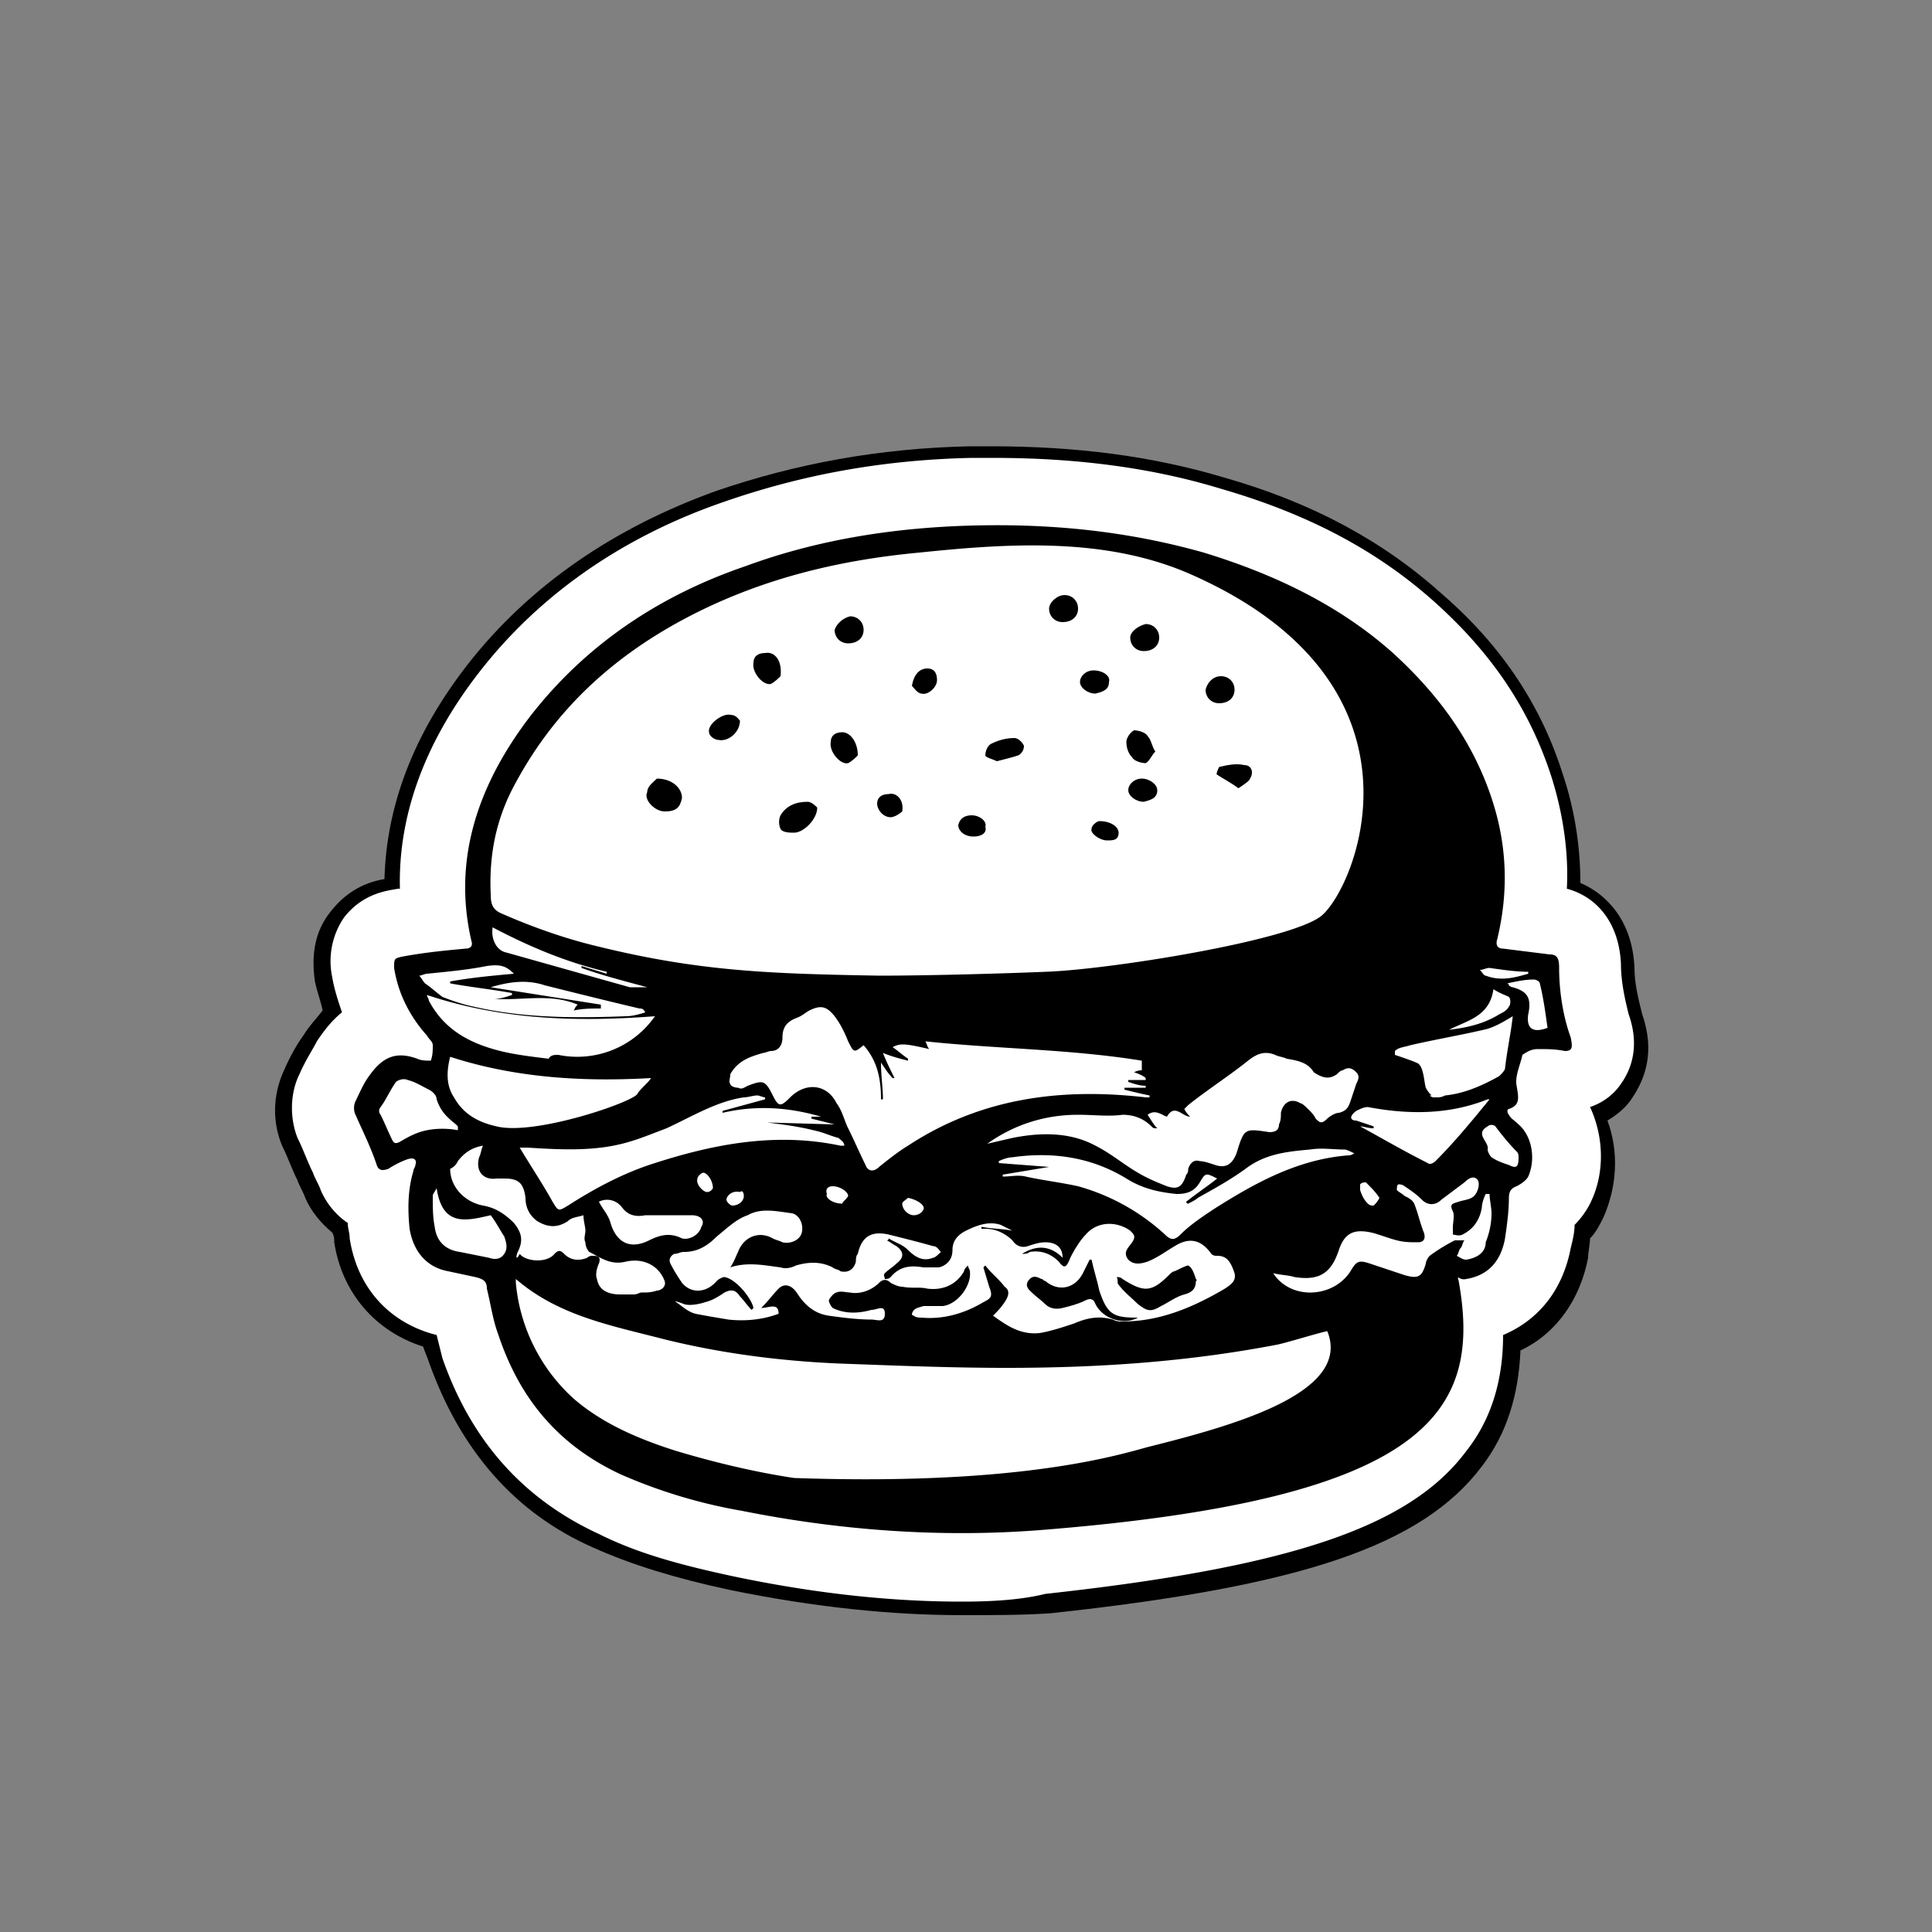
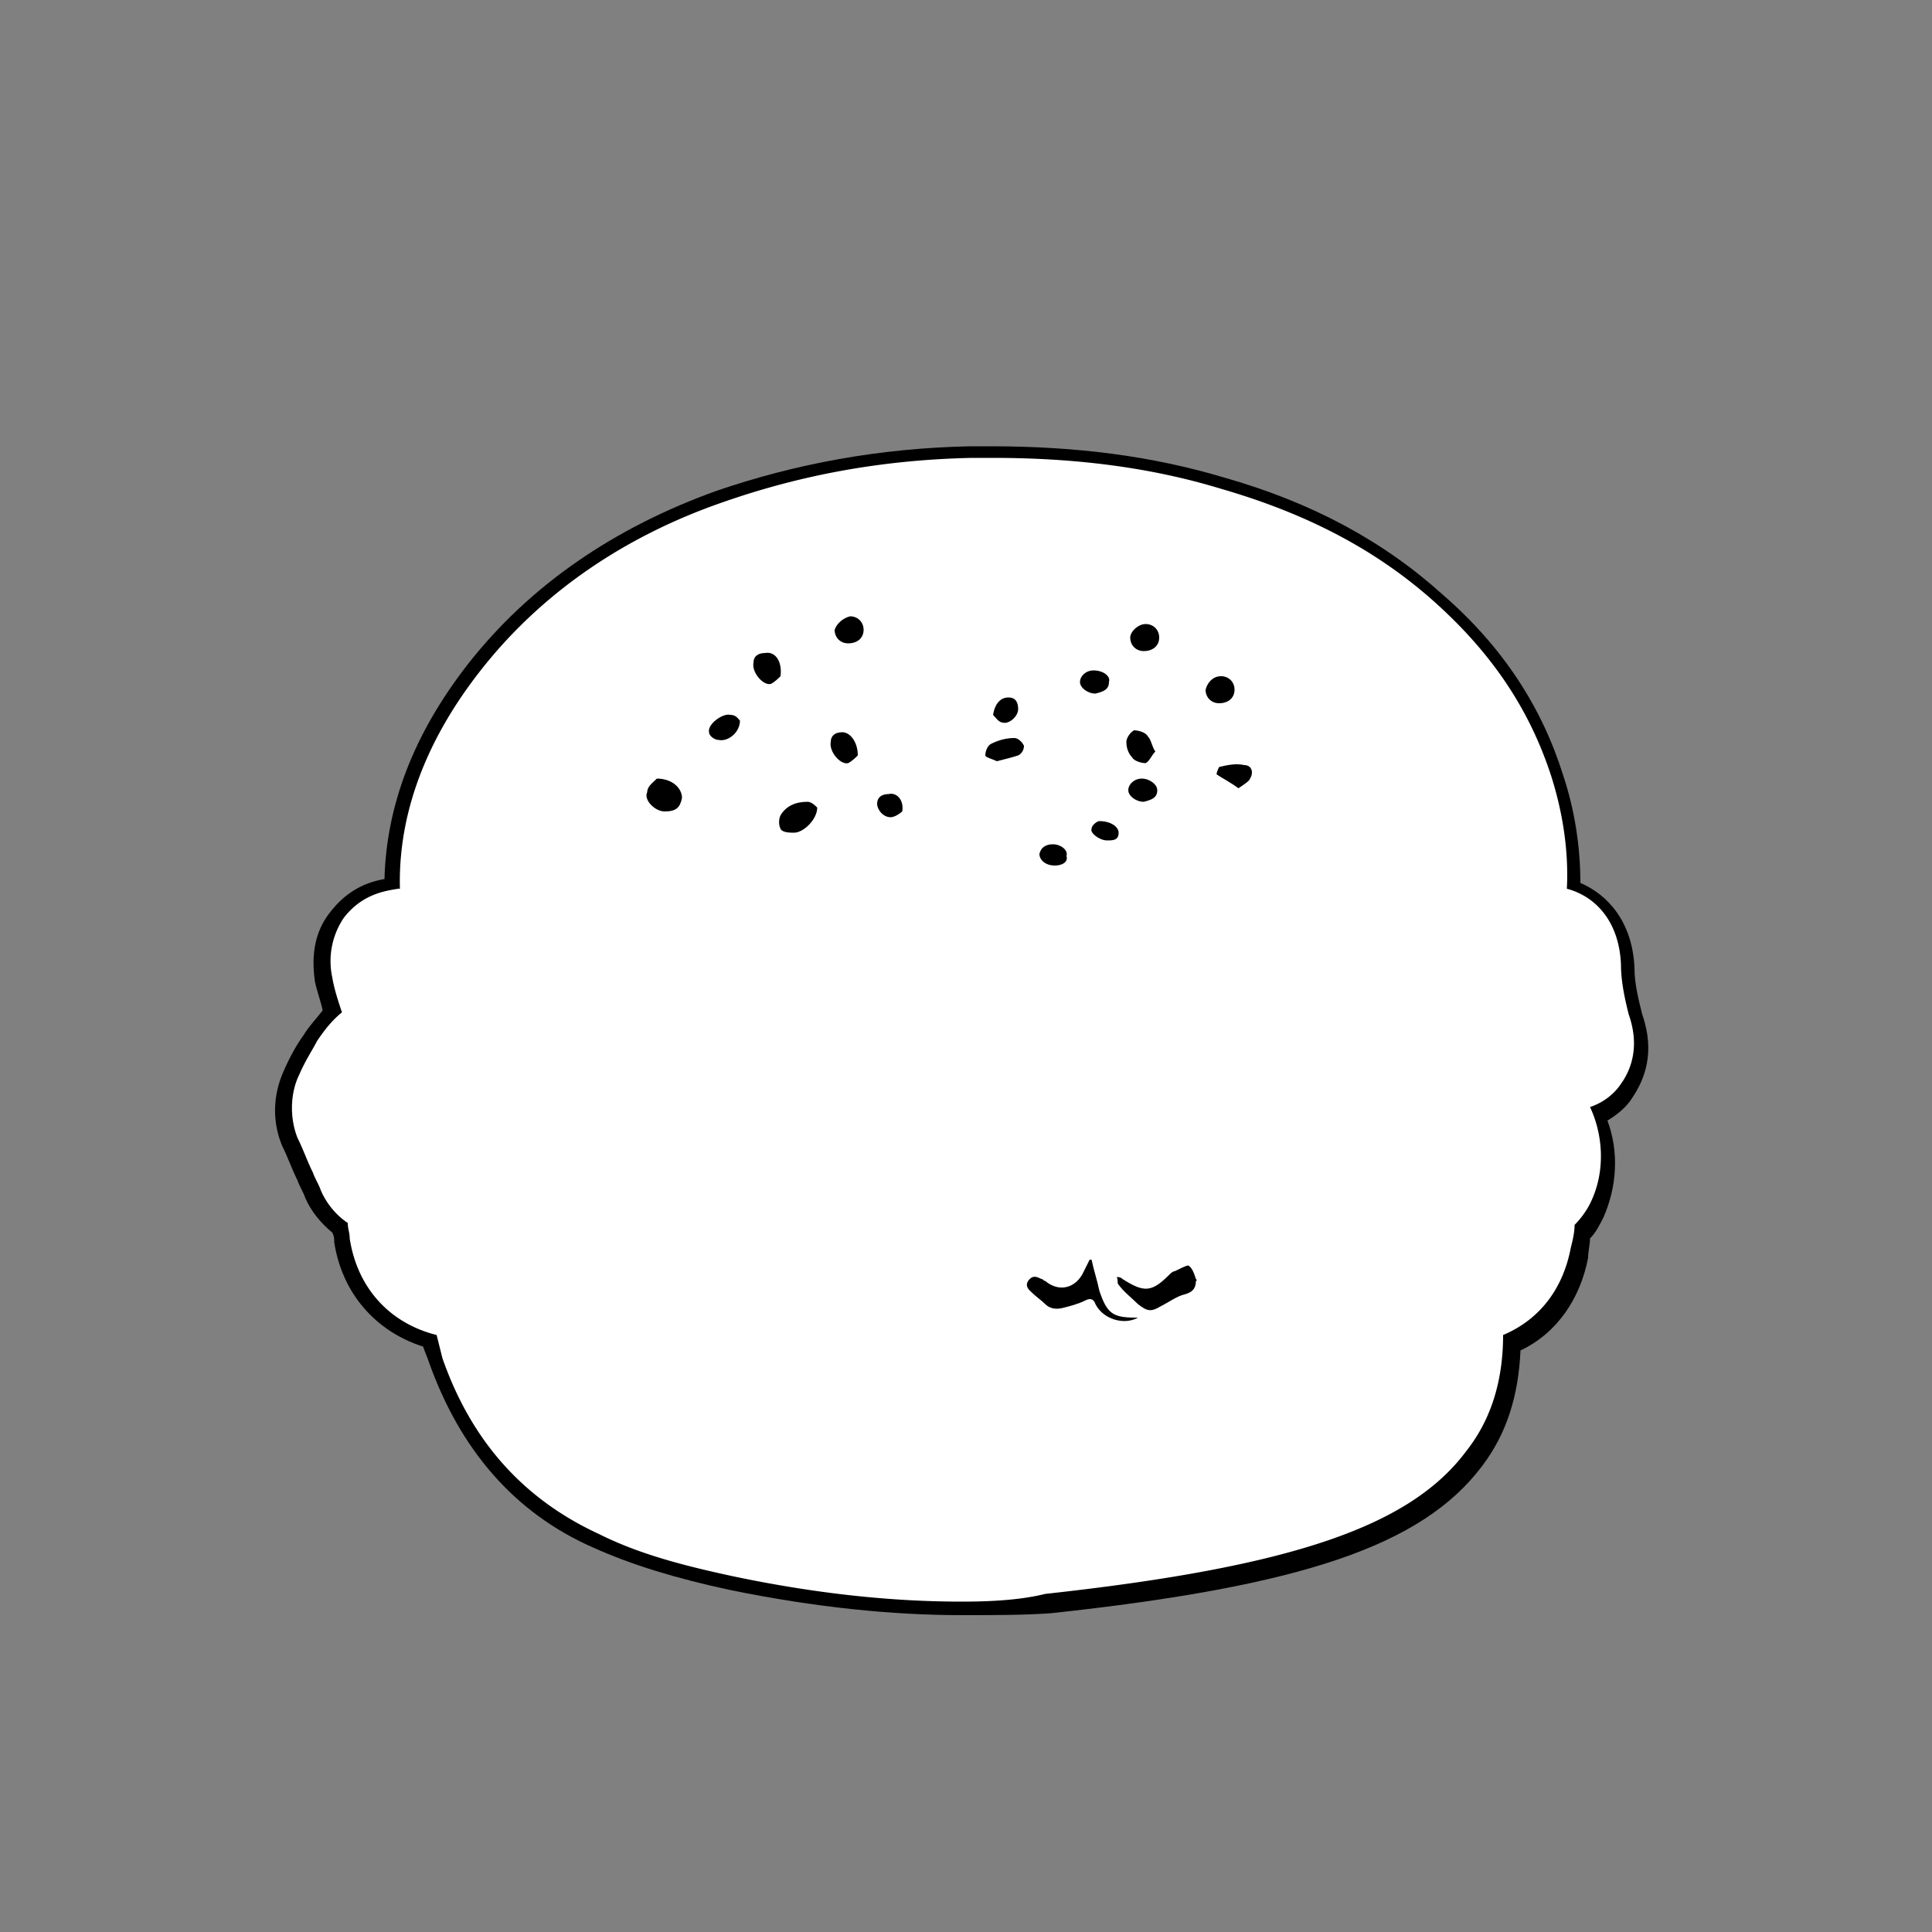
<svg xmlns="http://www.w3.org/2000/svg" viewBox="0 0 100 100" xml:space="preserve">
  <rect x="0" y="0" width="100" height="100" fill="#808080" stroke="none" />
  <path d="M49.8 83.6c-3.6 0-7.6-.4-12-1.3-2.8-.6-5.1-1.3-7.1-2.2-4.1-1.8-6.9-5.1-8.5-9.6-.1-.3-.2-.5-.3-.8-2.5-.8-4.2-2.8-4.6-5.4 0-.2 0-.3-.1-.5-.6-.5-1.1-1.1-1.4-1.8-.1-.3-.3-.6-.4-.9-.3-.6-.5-1.2-.8-1.8-.5-1.2-.5-2.6.1-3.9.3-.7.7-1.4 1-1.8.3-.5.7-.9 1-1.3-.1-.5-.3-1-.4-1.5-.2-1.4 0-2.6.8-3.6.7-.9 1.6-1.5 2.8-1.7.1-3.8 1.5-7.5 4.3-11.1 3.2-4.1 7.6-7.1 12.9-9 4.1-1.4 8.4-2.2 13.1-2.3h1.1c4.4 0 8.3.5 12 1.6 4.6 1.3 8.3 3.3 11.4 6.1 3.1 2.7 5.1 5.8 6.2 9.3.6 1.8.9 3.7.9 5.6 1.4.6 2.7 2 2.8 4.4 0 .8.2 1.6.4 2.4.7 2 .1 3.4-.5 4.3-.3.5-.8.9-1.3 1.2.6 1.6.5 3.4-.2 5-.2.4-.4.8-.7 1.1 0 .3-.1.7-.1 1-.4 2.1-1.6 3.9-3.5 4.8-.1 2.3-.7 4.3-2 6-3.1 4.1-9.3 6.2-22.3 7.6-1.4.1-3 .1-4.6.1" />
  <path d="M49.8 82.9c-3.6 0-7.5-.4-11.8-1.3-2.8-.6-5-1.2-7-2.2-3.9-1.8-6.6-4.8-8.1-9.1l-.3-1.2c-2.4-.6-4.1-2.4-4.5-5 0-.3-.1-.5-.1-.8-.6-.4-1.1-1-1.4-1.7-.1-.3-.3-.6-.4-.9-.3-.6-.5-1.2-.8-1.8-.4-1-.4-2.3.1-3.3.3-.7.7-1.3.9-1.7.4-.6.8-1.1 1.3-1.5-.2-.6-.4-1.2-.5-1.8a4 4 0 0 1 .6-3.1c1-1.3 2.3-1.4 2.8-1.5h.1c-.1-3.8 1.3-7.6 4.1-11.2 3.1-4 7.4-7 12.6-8.8 4-1.4 8.2-2.2 12.9-2.3h1.1c4.3 0 8.2.5 11.8 1.6 4.5 1.3 8.1 3.2 11.1 5.9s4.9 5.6 6 9c.6 1.9.9 3.9.8 5.8 1.5.4 2.7 1.7 2.8 3.9 0 .9.2 1.8.4 2.6.6 1.7.1 2.9-.4 3.6-.4.6-1 1-1.6 1.2.7 1.5.8 3.4 0 5-.2.4-.5.8-.8 1.1 0 .4-.1.8-.2 1.2-.4 2.1-1.6 3.7-3.5 4.5 0 1.9-.4 4.1-1.9 6-2.9 3.9-9 6-21.8 7.4-1.2.3-2.7.4-4.3.4" fill="#fff" />
-   <path d="M79.6 54.3c.5 0 .9 0 1.4.1.4 0 .4-.2.3-.7-.4-1.1-.6-2.4-.6-3.6 0-.5-.1-.7-.5-.7l-2.4-.3c-.3 0-.4-.2-.3-.5.6-2.5.5-4.9-.3-7.3-1-3-2.8-5.4-5.1-7.5-2.8-2.5-6.2-4.1-9.8-5.2-3.9-1.1-7.8-1.5-11.9-1.4-4 .1-8 .7-11.8 2.1-4.4 1.5-8.2 4-11.1 7.7-2.7 3.5-4.1 7.4-3.1 11.7.1.3-.1.4-.3.4-1.1.1-2.1.2-3.2.4-.5.1-.5.1-.5.6.2 1.3.8 2.5 1.7 3.5.1.2.3.3.3.5 0 .3 0 .5-.1.8-.2 0-.5 0-.7-.1-1.1-.4-1.8-.1-2.5.9-.3.4-.5.9-.7 1.3-.1.2-.1.5 0 .7.4.9.8 1.7 1.1 2.6.1.3.3.3.6.2.3-.2.7-.4 1-.5s.5 0 .4.3c0 .1-.1.2-.1.3-.3 1-.3 2-.2 3 .2 1.2.9 2 2 2.2l1.4.3c.4.1.6.2.6.6.2.8.3 1.6.6 2.4 1.1 3.3 3.1 5.7 6.3 7.2a27 27 0 0 0 6.3 1.9c5 1 10.2 1.4 15.4 1 20.3-1.6 22.9-6.2 21.7-12.9-.1-.4 0 0 .4-.1 1.2-.2 1.8-1 2-2.1.1-.7.2-1.4.2-2.1 0-.3.1-.5.4-.6.2-.1.5-.3.6-.5.4-.9.2-2.1-.5-2.7-.2-.2-.4-.3-.5-.5-.1-.1-.1-.3 0-.3.6-.2.5-.6.4-1.2-.1-.5.2-1.1.3-1.6.3-.2.5-.3.8-.3m-2.5-4.2c.7.1 1.4.2 2 .2v.1c-.7.2-1.4.4-2.2.1-.1 0-.2-.2-.3-.3.2 0 .3-.1.5-.1m.2 1.1c.3.2.6.3.8.4.1.1.1.4 0 .5-.1.2-.3.3-.5.4-.8.5-1.7.7-2.6.8 1-.5 2.1-.7 2.3-2.1M73 54.1c1.3-.3 2.5-.5 3.8-.8.5-.1 1-.4 1.5-.7-.1.9-.3 1.8-.4 2.7 0 .1-.2.3-.3.4-.9.5-1.8.9-2.8 1-.2.1-.3.1-.5.1h-.1s-.1 0-.2-.1h.1c-.1-.1-.2-.2-.3-.4-.1-.3-.1-1.2-.5-1.3-.2-.1-1.1-.4-1.1-.4v-.2c.2-.2.5-.2.8-.3m-2.8 3.4c.2-.1.4-.2.6-.2 2.1.4 4.2.4 6.2-.4h.1c-.9 1.1-1.8 2.2-2.8 3.2-.1.1-.3.2-.4.1-1.2-.6-2.4-1.3-3.5-1.9.2 0 .4.1.7.1v-.1l-.9-.3c-.3 0-.4-.2 0-.5m1.2 4.5c-.1.2-.2.3-.3.4-.1 0-.2 0-.3-.1-.2-.2-.3-.4-.4-.7v-.3c.1-.1.2-.1.3-.1.3.3.5.5.7.8m-19.7-1.8v-.1c.2-.1.5-.2.7-.2 2.1-.3 4.1 0 5.9 1.1.8.5 1.6.7 2.6.8.5 0 .9-.1 1.2-.6s.3-.5.9-.2c-.5.4-1.1.8-1.6 1.2 0 0 0 .1.1.1.2-.1.4-.2.5-.3.9-.5 1.8-1 2.6-1.6 1-.7 2.1-.8 3.2-.9.6-.1 1.2 0 1.8 0 .1 0 .3.1.5.2-.2.1-.2.1-.3.1-2.6.2-4.8 1.4-7 2.8-.6.4-1.2.8-1.7 1.3-.3.3-.5.3-.8 0a11 11 0 0 0-4.5-2.5c-.9-.2-1.8-.3-2.7-.5-.4-.1-.8 0-1.2 0v-.1l2.4-.4zm17.5-4.6c.1-.1.2-.2.3-.2.3-.2.5-.1.7.1s.1.4 0 .6l-.3.9c-.1.3-.2.5-.6.6-.2 0-.5.2-.6.3-.3.3-.4.2-.6 0-.1-.2-.2-.3-.4-.5-.1-.1-.3-.3-.4-.3-.5-.3-.9 0-1 .5 0 .2 0 .4-.1.6 0 .3-.2.4-.5.4-1.3-.2-1.3-.2-1.7 1.1-.2.5-.5.8-1.1.6-.3-.1-.6-.2-.8-.2-.3-.1-.5.1-.6.4 0 .1 0 .2-.1.3-.2.6-.4.8-1 .6-.5-.2-1-.4-1.5-.7-.7-.4-1.4-1-2.2-1.4-1.3-.7-2.8-.7-4.3-.4l-1.3.3c1.4-1 3-1.5 4.7-1.5.8 0 1.6.1 2.3 0q.9 0 1.5.6c.1.1.1.1.3.1-.2-.2-.3-.4-.5-.7.4-.3.7 0 1 .1.4-.7.8 0 1.2 0-.1-.1-.2-.2-.3-.4l.2-.2c1-.8 2.1-1.5 3.1-2.3.5-.4.9-.5 1.4-.3.2.1.4.1.6.2.6.1 1.1.2 1.4.7.6.4.9.3 1.2.1M47 59.3c-.5.3-1 .7-1.5 1.1-.3.3-.6.2-.7-.1-.3-.6-.6-1.3-.9-1.9-.2-.4-.3-.9-.6-1.3-.5-1-1.6-1.1-2.4-.3-.5.5-.6.5-.9-.1-.4-.8-.5-.8-1.3-.5-.2.1-.3.2-.5.1-.2 0-.4-.1-.4-.2-.1-.1 0-.3 0-.5.4-.7 1-.9 1.7-1.1.1 0 .3-.1.4-.1.4 0 .6-.3.6-.7 0-.5.2-.8.7-1 .3-.1.5-.3.7-.4.6-.3.9-.2 1.3.3.3.4.5.8.7 1.3.3.6.3.6.8.2.7.8.9 1.7.9 2.8h.1c0-.6-.1-1.2-.1-1.9.2.3.4.6.6.8h.1c-.2-.4-.4-.8-.6-1.3.5.2.9.3 1.3.4v-.1c-.3-.2-.5-.4-.8-.6.4-.2.6-.2 1.9.1-.1-.1-.1-.2-.2-.4 3.8.4 7.5.4 11.2 1v.5c-.1 0-.2 0-.4.1q.45.15.6.3v.1h-.9v.1c.3.1.6.2.9.2v.1h-1.1v.1c.4.1.8.2 1.3.3v.1h-.2c-4.3-.5-8.5 0-12.3 2.5m.8 3.3c-.1.2-.3.3-.5.3-.3 0-.6-.3-.6-.6 0-.1.2-.2.3-.3.5.1.9.4.8.6m-13.9-2.4c-1.6.5-3.1 1.3-4.5 2.2-.5.3-.5.3-.8-.2-.5-.9-1.1-1.8-1.7-2.8h.4c1.6.1 3.3.2 4.9-.2.8-.2 1.5-.5 2.3-.8 1.3-.6 2.6-1.4 4-1.6.2 0 .5-.1.7-.1.1 0 .3.1.4.1v.1l-2.2.6v.1c1.7-.4 3.4-.3 5.1.2H42v.1l1.2.3-3.5-.1c.8.1 1.6.2 2.4.4.5.1.9.3 1.3.4.1.1.3.2.3.4h-.2c-3.3-.7-6.5-.1-9.6.9m4.6 1.7c0 .3-.3.5-.6.5-.1 0-.3-.2-.3-.3 0-.2.3-.5.7-.4.1-.1.2 0 .2.2m-2.7 1c.5 0 .7.3.5.6-.1.4-.6.7-1 .6-.6-.3-1.1-.2-1.7.1-1 .5-1.7.1-2-.9-.1-.4-.4-.7-.6-1.1.4-.2.9-.1 1.2.3s.7.5 1.2.4zm.3-1.9c0-.1.2-.3.3-.3.2 0 .5.4.5.8 0 0-.1.2-.3.2s-.6-.4-.5-.7m-10.4-2.7c-.9-.2-1.7-.6-2.2-1.5-.4-.6-.4-1.3-.2-2.1 3.4 1.1 6.9 1.3 10.4 1.1-.2.3-.5.5-.7.8-.1.4-5.3 2.2-7.3 1.7m17.4 3.1c.4 0 .8.3.8.5-.1.2-.3.3-.3.4-.5 0-.9-.3-.8-.5-.1-.3.1-.4.3-.4M26.7 40.5c2-3.7 4.9-6.4 8.6-8.4 3.9-2.1 8-3.1 12.3-3.5 4.8-.5 9.8-.8 14.2 1.2 12.7 5.7 8.4 16.1 6.6 17.6-1.6 1.3-11.1 2.8-14.3 2.9-2.4.1-6.2.2-8.6.2-5.5-.1-9.2-.2-14.5-1.5-1.7-.4-3.4-1-5-1.7-.5-.2-.6-.5-.6-1-.1-2.1.3-4 1.3-5.8m6.8 10.6q0 .15 0 0h-.9l-6.4-1.8c-.5-.1-.8-.7-.7-1.3 1.9 1 3.8 1.8 5.9 2.3v.1l-1.3-.4v.1c1.1.4 2.3.7 3.4 1M22 50.9c-.1-.1-.2-.3-.3-.4.1 0 .3-.1.4-.1 1-.1 2.1-.2 3.1-.4.7-.1 1 0 1.4.4-1.1.1-2.2.2-3.3.4v.1c1.1.2 2.1.3 3.2.5v.1c-.3.1-.6.2-.9.2 1.4.1 2.9-.3 4.3.3-.1.1-.1.1-.2.3.5-.1.9-.1 1.4-.1V52l-5.7-.9c1-.3 1.9-.4 2.8-.1 1.6.4 3.2.8 4.9 1.2.1 0 .2 0 .3.2-.3.1-.7.2-1 .2-2.7.1-5.3.1-7.9-.5-.5-.1-1.1-.3-1.6-.5-.4-.3-.6-.5-.9-.7m.2.9c0-.1-.1-.2-.1-.3 3.9 1.3 7.8 1.4 11.8 1.1a4.9 4.9 0 0 1-5 2c-.2 0-.4 0-.5.2-.8-.1-1.7-.2-2.5-.4-1.6-.4-2.9-1.1-3.7-2.6m-.1 6.7c-.5.1-.9.3-1.4.6-.2.1-.3.1-.4-.1-.2-.4-.4-.9-.6-1.3a.3.3 0 0 1 0-.4c.3-.4.5-.9.8-1.3.1-.1.4-.2.6-.1.4.1.7.3 1.1.5.2.1.4.3.4.5.2.6.5.9 1 1.3l.1.1v.2c-.5-.1-1.1-.1-1.6 0m4 6.4c-.2.3-.5.3-.8.2l-1.5-.3c-.7-.1-1.2-.5-1.3-1.3-.1-.5-.1-1-.1-1.6 0-.1.1-.2.2-.4.3 2 1.5 1.7 2.8 1.4.3.4.5.8.7 1.1.1.3.2.6 0 .9m.7-.1c.3-.6.2-1-.2-1.5-.5-.5-1-.8-1.6-.9-1-.2-1.7-1-1.7-1.9.2-.1.3-.2.4-.4.3-.4.7-.7 1.3-.8-.1.2-.1.4-.2.6-.2.7.2 1.2.9 1.1h.4c.7 0 1 .2 1.1 1q0 .75.6 1.2c.5.3 1 .4 1.6 0 .2-.2.5-.2.8-.3 0 .3.1.6.1.8s-.1.4 0 .6c0 .2.1.4.2.5.6.3 1.1.7 1.9.5.9-.2 1.7.2 2 1 .1.3-.2.5-.4.5-.3.1-.5.1-.8.1-.1 0-.2.1-.4.1v.1c.1 0 .2.1.3.1.8 0 1.6 0 2.3.3.3.1.8 0 1.1-.1.4-.1.7-.3 1-.5.4-.2.6-.1.8.2.2.2.4.5.6.7l.1-.1c-.1-.5-.9-1.5-1.5-1.6-.1 0-.3.1-.4.2-.5.6-1.3.7-1.8.1-.2-.3-.4-.6-.6-1-.1-.2 0-.4.2-.5.2 0 .3-.1.5-.1.7 0 1.2-.3 1.7-.8.5-.4 1-.9 1.6-1.1.7-.4 1.5-.2 2.3-.1.4.1.6.6.5 1s-.6.6-1 .5c-.2-.1-.3-.1-.5-.2-.7-.4-1.5-.1-1.8.7-.1.2-.2.5-.4.8.9-.3 1.8-.1 2.6 0 .3.1.6 0 .8-.1.7-.2 1.3-.2 1.9.1.1.1.3.1.4.2.4.1.7-.1.8-.5 0-.1 0-.3.1-.4.2-.9.7-1.2 1.6-1 .8.2 1.6.4 2.3.6.2 0 .3.2.4.3-.1.1-.3.3-.4.3-.5.2-.9 0-1.3-.4-.3-.3-.7-.4-1-.6 0 0 0 .1-.1.1.2.1.3.2.5.3q.6.45 0 .9c-.2.2-.4.3-.6.5-.1.1 0 .2 0 .3.1 0 .2 0 .3-.1.5-.6 1.1-.6 1.7-.5h.8c.4-.1.7-.4.7-.9s.3-.8.7-1c.6-.3 1.2-.5 1.8-.3l.6.3c-.5-.1-1.1-.1-1.6-.2v.1c.3 0 .5 0 .8.1s.6.3.8.5c.2.3.5.4.8.3s.6-.2.9-.2c.6 0 .9.3.9.8-.6-.6-1.3-.7-2.1-.2.1 0 .3 0 .4-.1.6-.1 1.1.1 1.5.5.3.4.4.3.6-.2.2-.4.5-.9.8-1.2.6-.7 1.6-.7 2.3-.2.2.2.3.3.1.6s-.5.5-.2.9c.3.3.7.2 1 .1.5-.2.9-.5 1.4-.8.8-.5 1.4-.3 1.9.4.1.1.2.1.3.1.5 0 .7.3.9.9.1.4-.2.6-.5.8-1.7 1-3.4 1.7-5.3 1.7-.2 0-.3 0-.5-.1-.7-.2-1.3-.1-2 .2-.6.2-1.2.4-1.8.5-1 .1-1.7-.4-2.4-.9.2-.2.4-.4.6-.7s.3-.6 0-.8c-.3-.4-.7-.7-1-1.1l-.1.1.3 1c.2.5.1.6-.3.8-1 .6-2.1.9-3.2.8-.1 0-.3 0-.4-.1 0 0-.1 0-.1-.1.1-.3.3-.3.6-.4h1c.8-.1 1.5-1.1 1.4-1.8 0-.1-.1-.2-.1-.3-.1.1-.2.2-.2.3-.4.7-1.1 1-1.9.9-.4-.1-.8 0-1.3-.1-.2 0-.4-.1-.6-.2q-.3-.3-.6 0c-.4.4-1 .6-1.5.5-.2 0-.5-.1-.7 0-.1 0-.3.2-.4.4 0 .1.1.3.2.4.6.3 1.3.3 2 .1.3 0 .7-.3.7.2s-.4.3-.7.3c-.7 0-1.5-.1-2.2-.2s-1.2-.5-1.6-1.1c-.3-.5-.7-.6-1-.3s-.5.6-.9 1c.4 0 .9-.3.9.3-.8.3-1.7.4-2.6.3-.6-.1-1.2-.2-1.7-.3-.4-.1-.7-.4-1-.6-.2-.2-.5-.4-.8-.4h-2.1c-.6 0-1.1-.2-1.2-.8-.1-.2 0-.6.1-.8.1-.3 0-.4-.3-.4-.1 0-.2 0-.3.1-.5.2-.9.1-1.2-.2-.2-.2-.3-.2-.5 0-.4.5-1.5.4-1.8 0-.2.4-.2.1-.1-.1m32.6 10.1c-1.8.5-6.9 2-18.3 1.6-2-.3-4.1-.8-6.1-1.4-1.9-.6-3.8-1.4-5.3-2.7a9.2 9.2 0 0 1-3-6v-.2c2.2 1.9 4.9 2.4 7.6 3.1 3.2.8 6.5 1.2 9.8 1.3 2.7.1 5.3.2 8 .2 4.7 0 9.3-.3 14-1.2.5-.1 2.1-.6 2.6-.7 1.3 3.2-4.9 4.9-9.3 6m16.5-9.7c-.2 0-.3-.1-.5-.2.1-.1.1-.3.2-.4s.1-.3.2-.4h-.5c-.4.2-.9.5-1.3.8-.1.1-.2.3-.2.4-.2.7-.4.8-1.1.6l-1.8-.6c-.6-.2-.7-.1-1 .4-.9 1.4-3.1 1.5-4 .1.4.1.8.1 1.1.2 1.3.2 1.9-.2 2.3-1.4.3-.9.8-1.1 1.7-.9.4.1.9.3 1.3.4s.7.1 1.1.1c.3 0 .4-.2.3-.5-.2-.5-.3-1-.5-1.5-.1-.2-.3-.3-.5-.4-.1-.1-.3-.2-.4-.3 0-.1 0-.3.1-.3 0 0 .2 0 .3.1.3.2.6.4.9.7s.7.3 1 0l1.2-.9c.2-.2.5-.4.7-.1.1.2 0 .6-.2.8s-.5.2-.8.3-.5.1-.3.5c.1.2 0 .6 0 .8v.4c.1 0 .3.1.5 0 .6-.3.9-.8 1-1.4 0-.2.1-.5.2-.7h.2c0 .3.1.7.1 1q0 .75-.3 1.5c0 .5-.4.8-1 .9m2.6-5.6c.1.1.1.2.1.3 0 .5-.1.6-.5.4-.3-.1-.6-.2-.9-.4-.1-.1-.2-.3-.2-.4.1-.4-.7-.8 0-1.2.1-.1.3-.1.4 0 .3.4.7.9 1.1 1.3m.6-7.1c.2-.9-.1-1.2-.8-1.4-.1 0-.2-.1-.2-.1s0-.1-.1-.1c.5-.1.9-.2 1.4-.2.1 0 .3.1.3.2.2.8.3 1.6.4 2.3-.8.3-1.1 0-1-.7" />
-   <path d="M42.3 41.8c0 .6-.7 1.3-1.2 1.3-.2 0-.6 0-.7-.2s-.1-.5 0-.7c.3-.5.8-.7 1.4-.7.2 0 .4.2.5.3m9.3-2.4c-.2-.1-.6-.2-.6-.3 0-.2.1-.5.3-.6q.6-.3 1.2-.3c.2 0 .4.2.5.4 0 .2-.1.4-.3.5-.3.1-.7.2-1.1.3m8.2-.5c-.2.2-.3.5-.5.6-.2 0-.6-.1-.7-.3-.2-.2-.3-.5-.3-.8 0-.2.2-.5.4-.6.2 0 .6.1.7.3.2.2.2.5.4.8m4.3 1.9c-.4-.3-.8-.5-1.1-.7-.1 0 .1-.4.1-.4.4-.1.9-.2 1.3-.1.4 0 .5.4.3.7 0 .1-.3.3-.6.5m-19.7-1.7c-.1.1-.3.3-.5.4-.4.1-1-.6-.9-1.1 0-.3.2-.5.6-.5s.8.5.8 1.2m-4-4.1c-.1.1-.3.3-.5.4-.4.1-1-.6-.9-1.1 0-.3.2-.5.6-.5.5-.1.9.4.8 1.2m22.8 0c.4 0 .7.3.7.7s-.3.7-.8.7c-.4 0-.7-.3-.7-.7.1-.4.4-.7.8-.7M44 31.9c.4 0 .7.3.7.7s-.3.7-.8.7c-.4 0-.7-.3-.7-.7.1-.3.4-.6.8-.7m15.3.4c.4 0 .7.3.7.7s-.3.7-.8.7c-.4 0-.7-.3-.7-.7 0-.3.4-.6.8-.7m-4.2-1.5c.4 0 .7.3.7.7s-.3.7-.8.7c-.4 0-.7-.3-.7-.7 0-.3.4-.7.8-.7m-7.9 4.7c.1-.6.4-.9.8-.9s.5.3.5.6c0 .4-.5.8-.8.7-.2 0-.4-.3-.5-.4m3.2 7.8c-.5 0-.8-.3-.8-.6.1-.4.4-.5.7-.5.4 0 .8.3.7.6.1.3-.2.5-.6.5M46.7 42c-.1.1-.4.3-.6.3-.4 0-.7-.4-.7-.7s.2-.5.6-.5c.4-.1.8.3.7.9m13.2-1.1c0 .4-.3.5-.7.6-.4 0-.8-.3-.8-.6s.3-.6.7-.6.8.3.8.6m-2.5-5.6c0 .4-.3.5-.7.6-.4 0-.8-.3-.8-.6s.3-.6.7-.6c.5 0 .9.3.8.6m-23.4 5c.8 0 1.3.5 1.3 1-.1.5-.3.7-.9.7-.5 0-1.1-.6-.9-1 0-.3.3-.5.5-.7m22.9 2.2c.6 0 1 .3 1 .6 0 .4-.3.4-.6.4-.4 0-.9-.4-.8-.6 0-.2.3-.4.4-.4m-18.6-5.2c0 .6-.6 1.1-1.1 1-.2 0-.5-.2-.5-.4-.1-.4.7-1 1.1-.9.3 0 .4.2.5.3m18.2 27.9c.1.5.3 1.1.4 1.6.4 1.2.7 1.4 1.9 1.4h.1c-.7.4-1.8.1-2.2-.7-.1-.3-.3-.3-.5-.2-.4.2-.8.3-1.2.4s-.7 0-.9-.2-.5-.4-.8-.7q-.3-.3 0-.6c.2-.2.4-.1.6 0 .1 0 .1.1.2.1.7.6 1.6.4 2-.5l.3-.6zm5.4 1.1c0 .4-.2.6-.6.7s-.8.4-1.2.6c-.5.3-.7.3-1.2-.1-.3-.3-.7-.6-1-1-.1-.1 0-.2-.1-.4.1 0 .2 0 .3.1 1.1.7 1.5.7 2.4-.2.1-.1.2-.2.3-.2.2-.1.6-.3.7-.3.2.1.3.4.4.7.1.1 0 .1 0 .1" />
+   <path d="M42.3 41.8c0 .6-.7 1.3-1.2 1.3-.2 0-.6 0-.7-.2s-.1-.5 0-.7c.3-.5.8-.7 1.4-.7.2 0 .4.2.5.3m9.3-2.4c-.2-.1-.6-.2-.6-.3 0-.2.1-.5.3-.6q.6-.3 1.2-.3c.2 0 .4.2.5.4 0 .2-.1.4-.3.5-.3.1-.7.2-1.1.3m8.2-.5c-.2.2-.3.5-.5.6-.2 0-.6-.1-.7-.3-.2-.2-.3-.5-.3-.8 0-.2.2-.5.4-.6.2 0 .6.1.7.3.2.2.2.5.4.8m4.3 1.9c-.4-.3-.8-.5-1.1-.7-.1 0 .1-.4.1-.4.4-.1.9-.2 1.3-.1.4 0 .5.4.3.7 0 .1-.3.3-.6.5m-19.7-1.7c-.1.1-.3.3-.5.4-.4.1-1-.6-.9-1.1 0-.3.2-.5.6-.5s.8.5.8 1.2m-4-4.1c-.1.1-.3.3-.5.4-.4.1-1-.6-.9-1.1 0-.3.2-.5.6-.5.5-.1.9.4.8 1.2m22.8 0c.4 0 .7.3.7.7s-.3.7-.8.7c-.4 0-.7-.3-.7-.7.1-.4.4-.7.8-.7M44 31.9c.4 0 .7.3.7.7s-.3.7-.8.7c-.4 0-.7-.3-.7-.7.1-.3.4-.6.8-.7m15.3.4c.4 0 .7.3.7.7s-.3.7-.8.7c-.4 0-.7-.3-.7-.7 0-.3.4-.6.8-.7c.4 0 .7.3.7.7s-.3.7-.8.7c-.4 0-.7-.3-.7-.7 0-.3.4-.7.8-.7m-7.9 4.7c.1-.6.4-.9.8-.9s.5.3.5.6c0 .4-.5.8-.8.7-.2 0-.4-.3-.5-.4m3.2 7.8c-.5 0-.8-.3-.8-.6.1-.4.4-.5.7-.5.4 0 .8.3.7.6.1.3-.2.5-.6.5M46.7 42c-.1.1-.4.3-.6.3-.4 0-.7-.4-.7-.7s.2-.5.6-.5c.4-.1.8.3.7.9m13.2-1.1c0 .4-.3.5-.7.6-.4 0-.8-.3-.8-.6s.3-.6.7-.6.8.3.8.6m-2.5-5.6c0 .4-.3.5-.7.6-.4 0-.8-.3-.8-.6s.3-.6.7-.6c.5 0 .9.3.8.6m-23.4 5c.8 0 1.3.5 1.3 1-.1.5-.3.7-.9.7-.5 0-1.1-.6-.9-1 0-.3.3-.5.5-.7m22.9 2.2c.6 0 1 .3 1 .6 0 .4-.3.4-.6.4-.4 0-.9-.4-.8-.6 0-.2.3-.4.4-.4m-18.6-5.2c0 .6-.6 1.1-1.1 1-.2 0-.5-.2-.5-.4-.1-.4.7-1 1.1-.9.3 0 .4.2.5.3m18.2 27.9c.1.5.3 1.1.4 1.6.4 1.2.7 1.4 1.9 1.4h.1c-.7.4-1.8.1-2.2-.7-.1-.3-.3-.3-.5-.2-.4.2-.8.3-1.2.4s-.7 0-.9-.2-.5-.4-.8-.7q-.3-.3 0-.6c.2-.2.4-.1.6 0 .1 0 .1.1.2.1.7.6 1.6.4 2-.5l.3-.6zm5.4 1.1c0 .4-.2.6-.6.7s-.8.4-1.2.6c-.5.3-.7.3-1.2-.1-.3-.3-.7-.6-1-1-.1-.1 0-.2-.1-.4.1 0 .2 0 .3.1 1.1.7 1.5.7 2.4-.2.1-.1.2-.2.3-.2.2-.1.6-.3.7-.3.2.1.3.4.4.7.1.1 0 .1 0 .1" />
</svg>